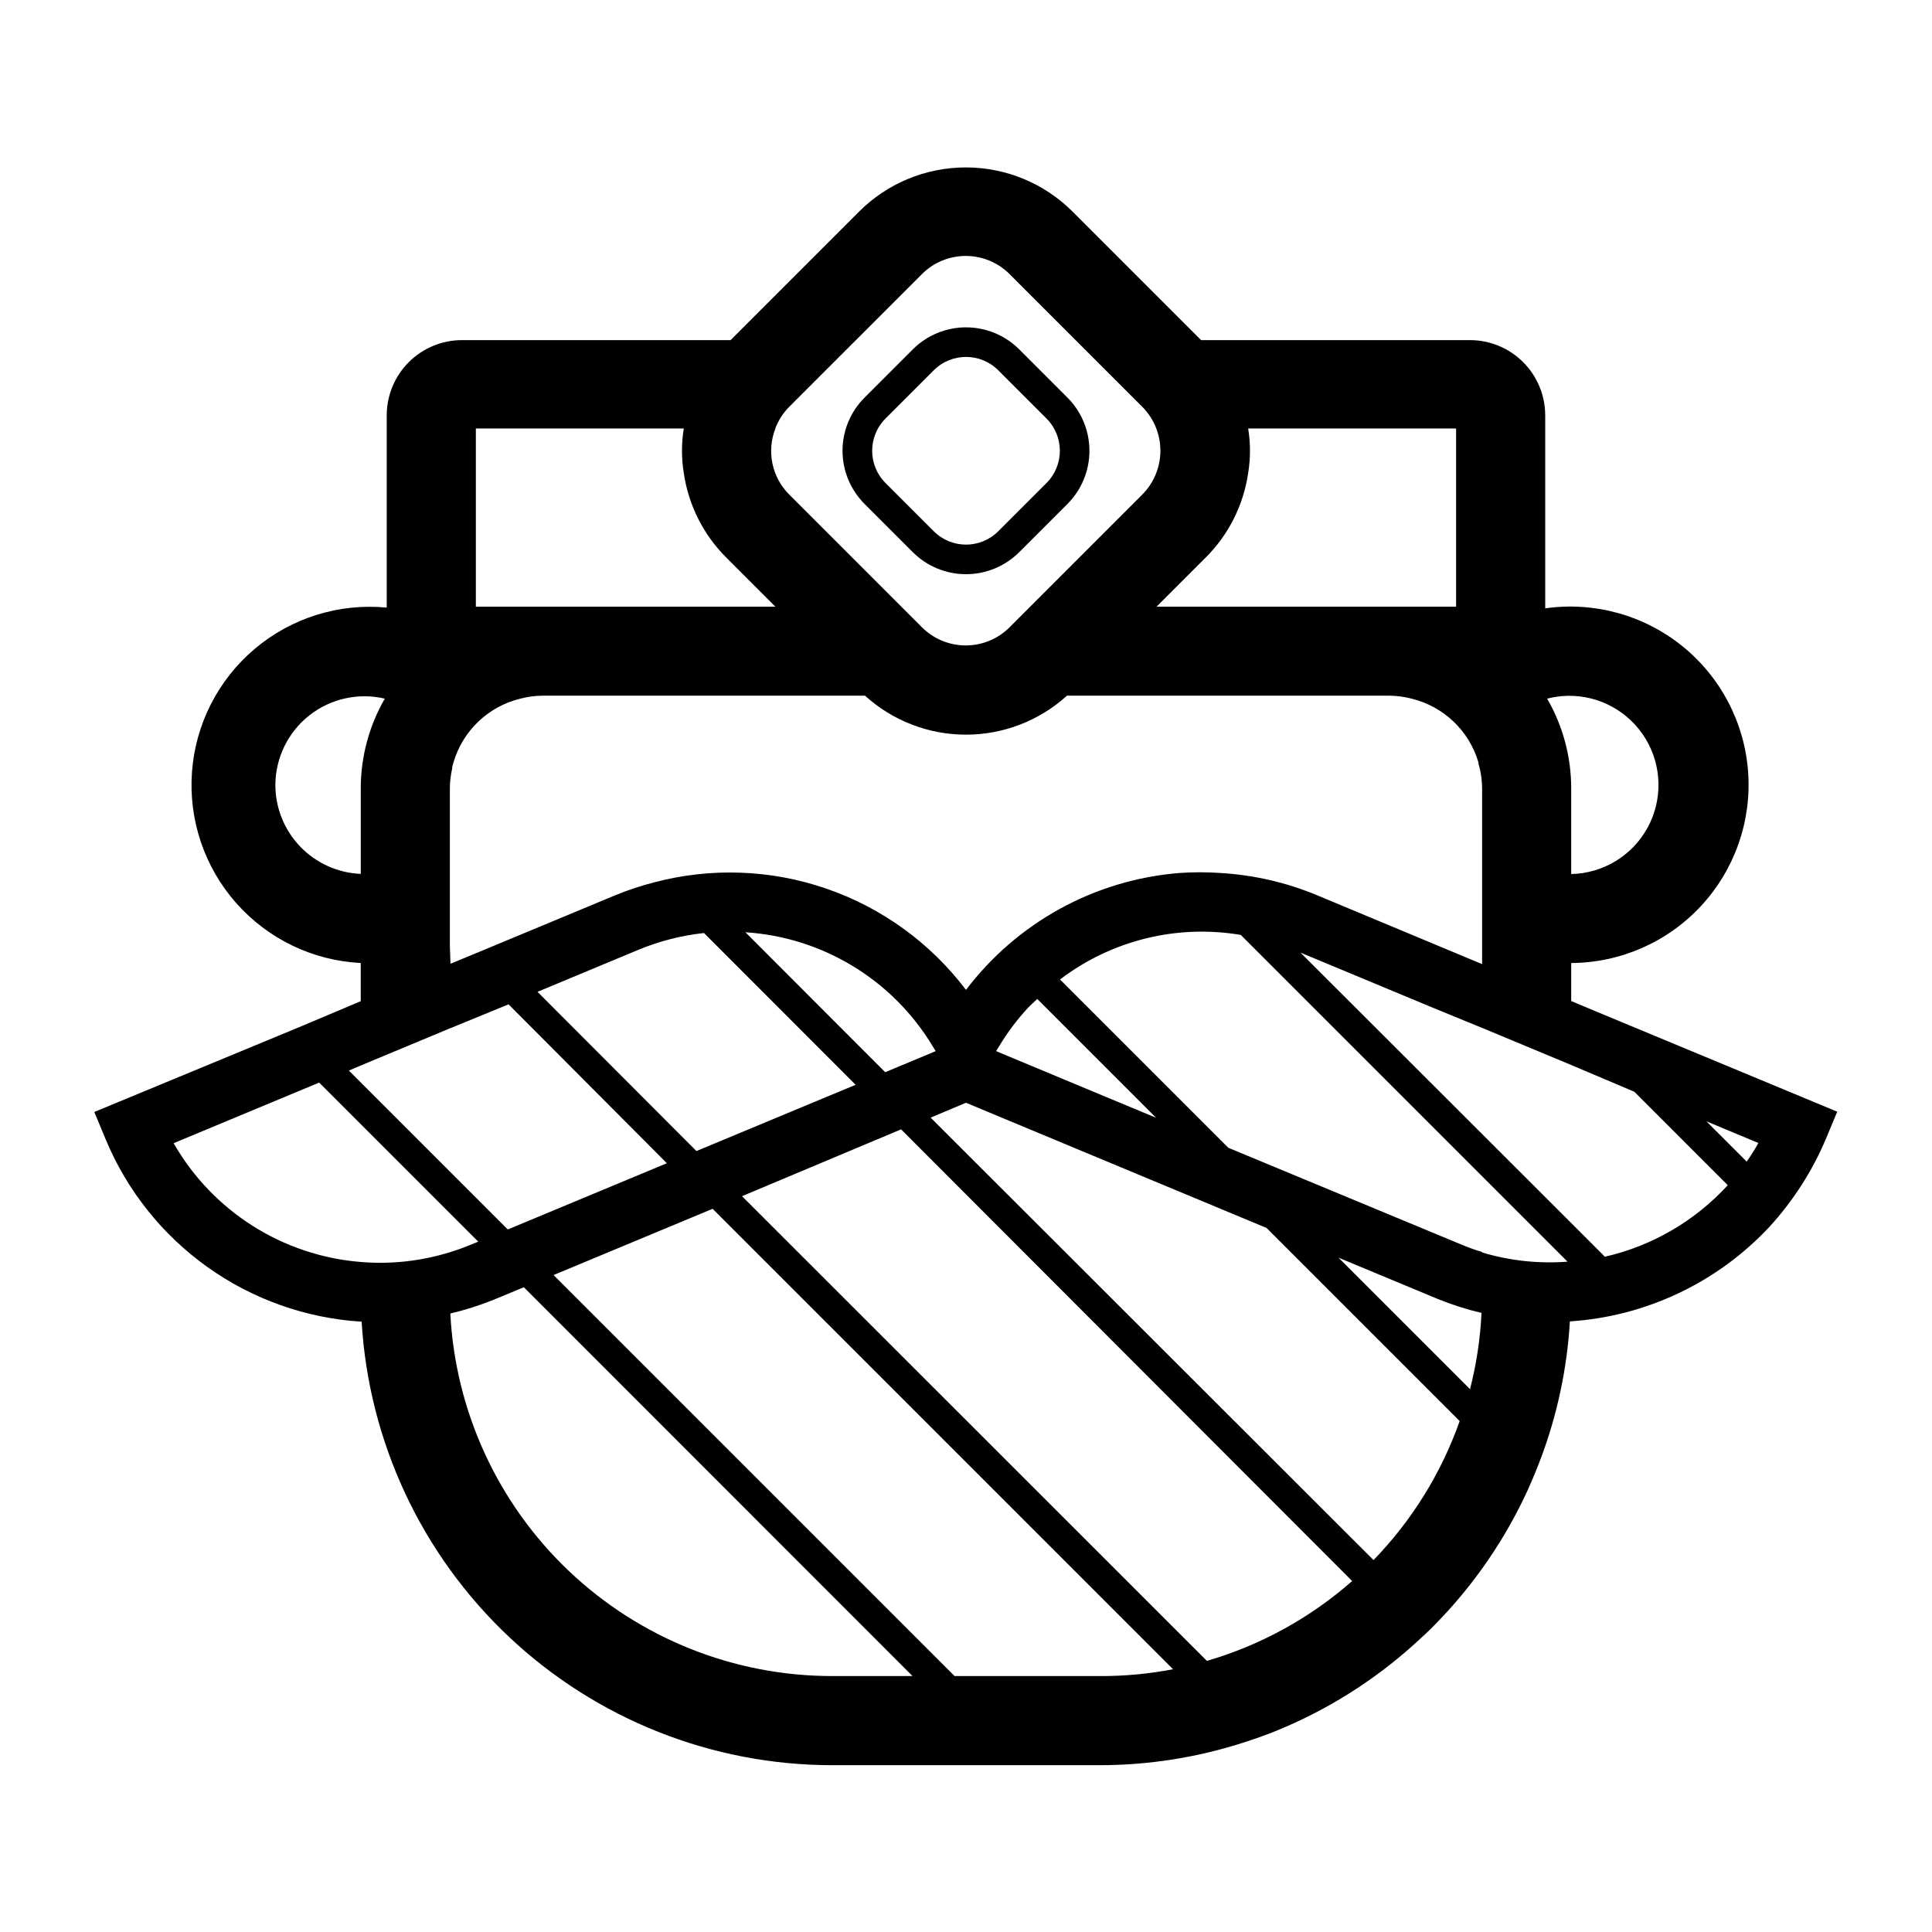
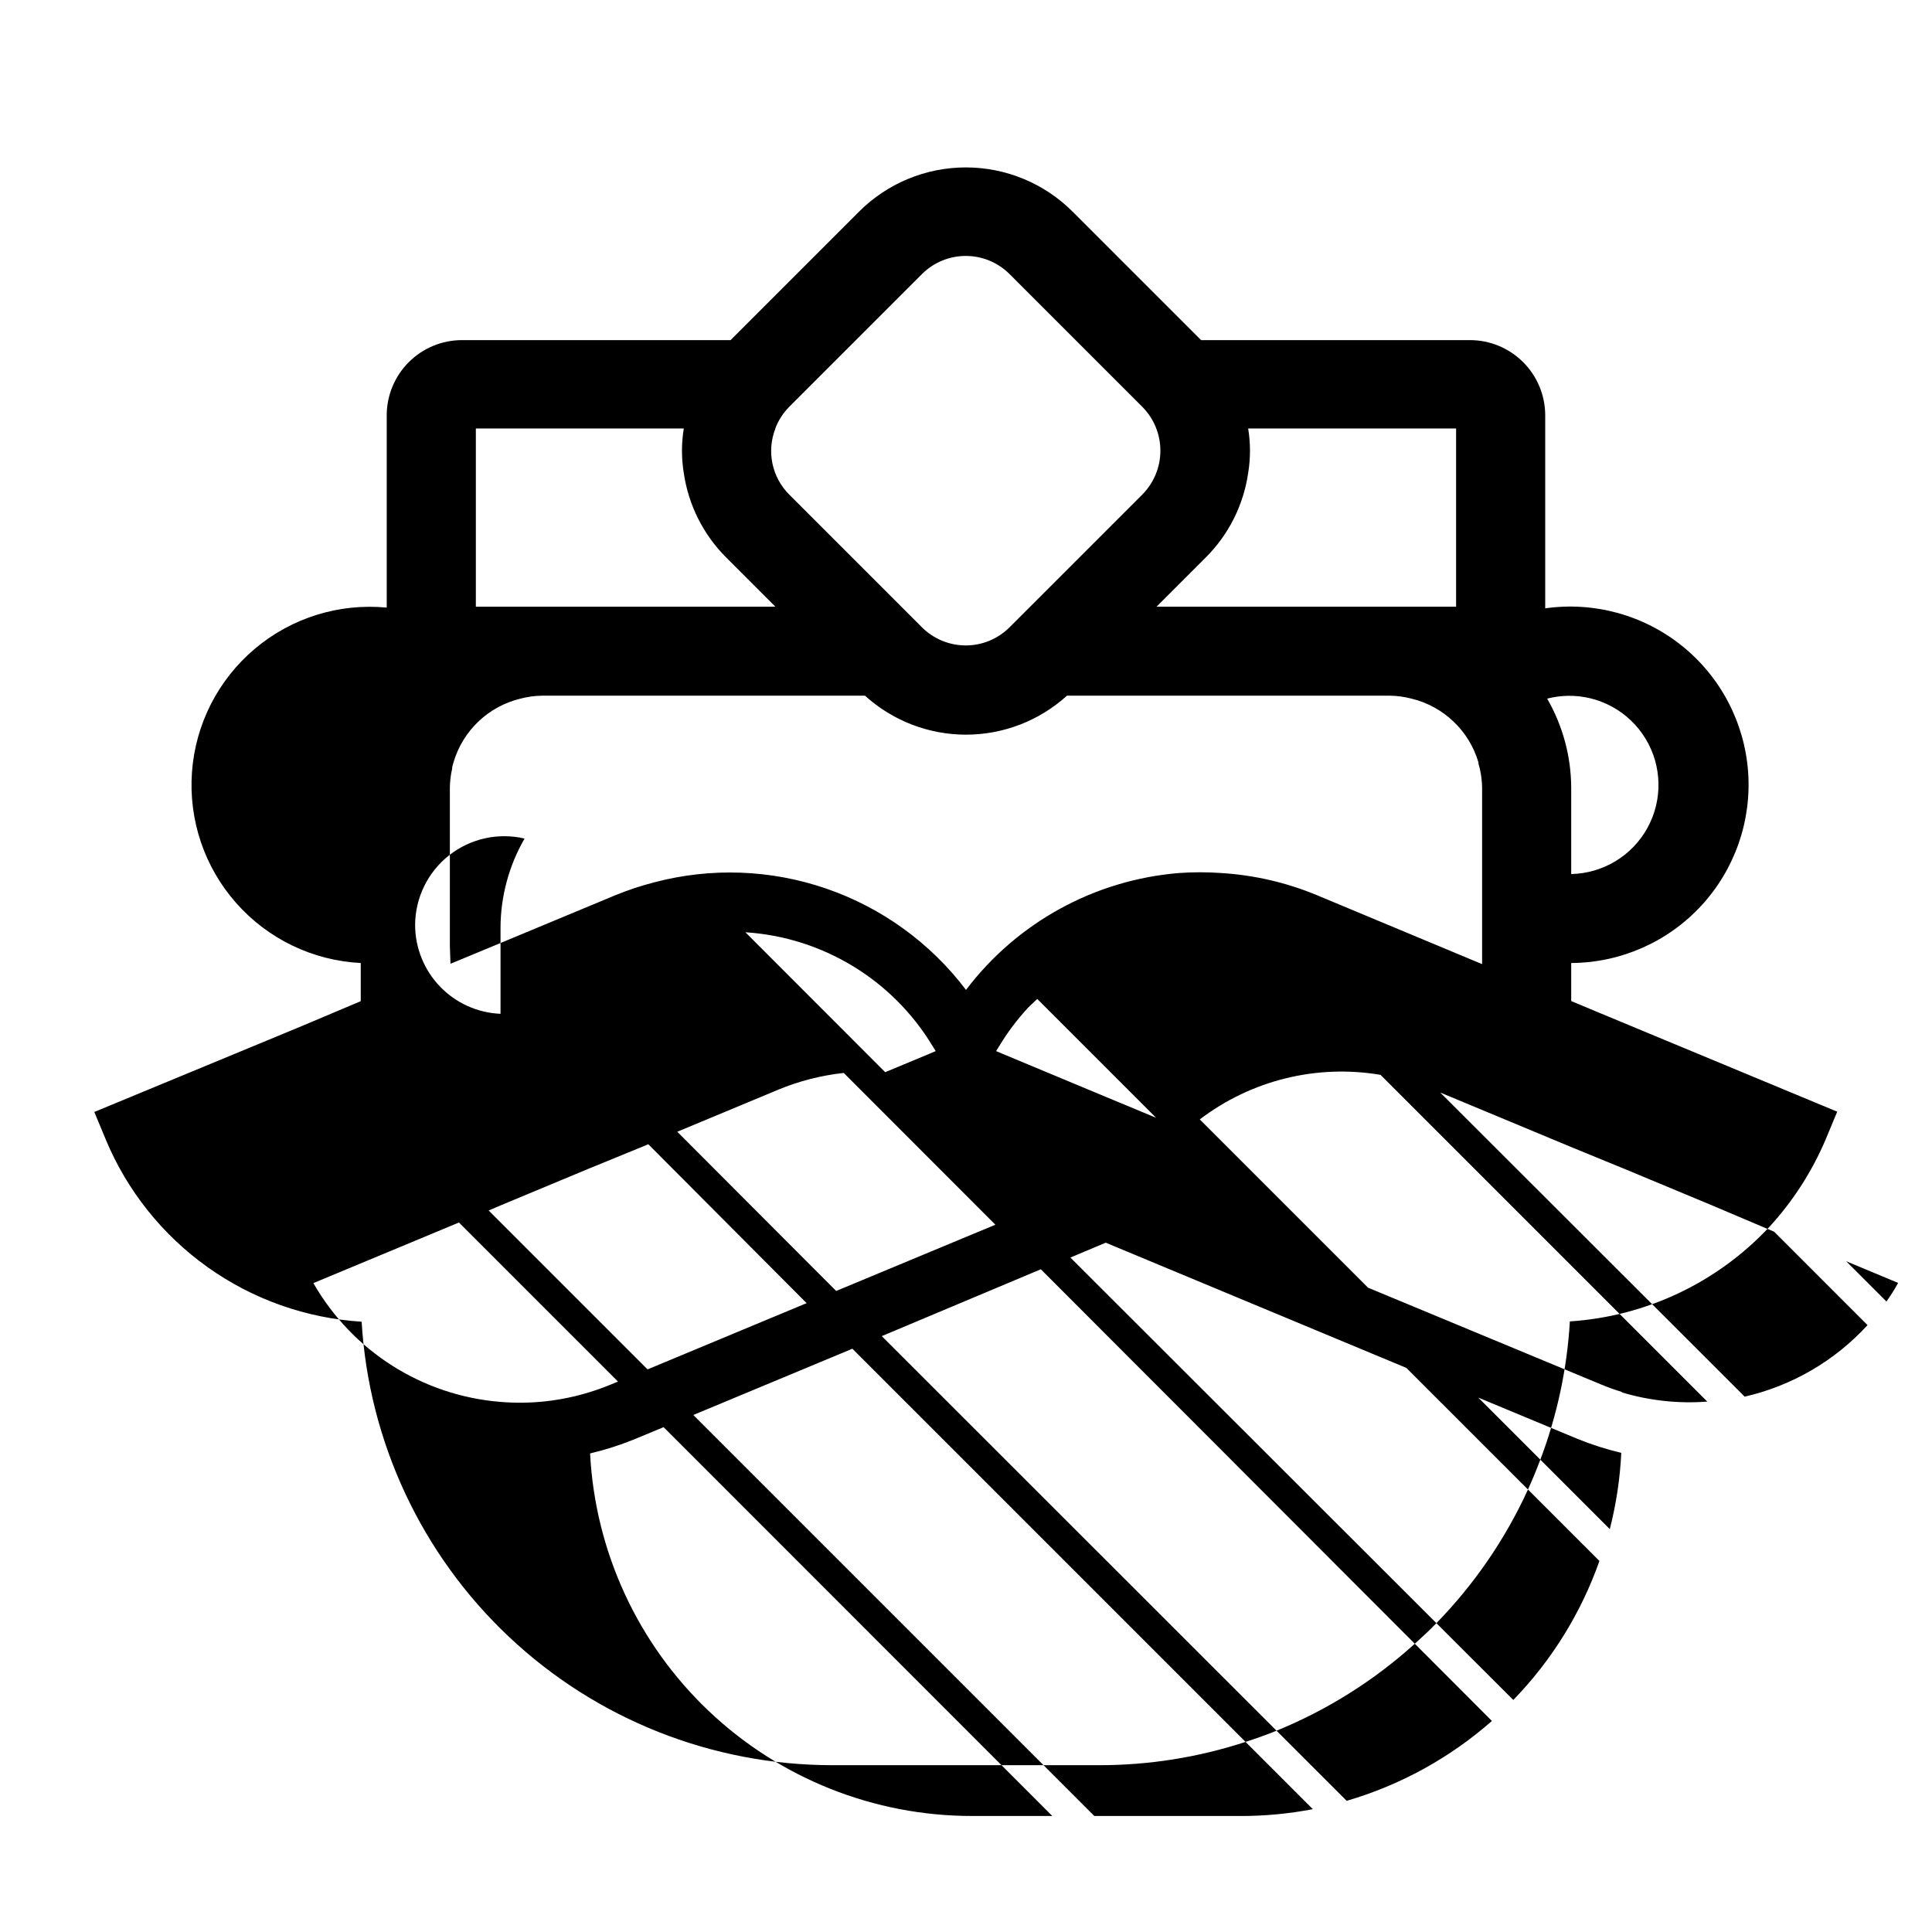
<svg xmlns="http://www.w3.org/2000/svg" fill="#000000" width="800px" height="800px" version="1.1" viewBox="144 144 512 512">
  <g>
-     <path d="m385.91 290.34c3.742 3.731 8.809 5.828 14.094 5.828 5.281 0 10.348-2.098 14.09-5.828l12.793-12.793v0.004c3.731-3.742 5.824-8.809 5.824-14.094 0-5.281-2.094-10.348-5.824-14.09l-12.793-12.793c-3.742-3.731-8.809-5.824-14.09-5.824-5.285 0-10.352 2.094-14.094 5.824l-12.793 12.793h0.004c-3.742 3.734-5.844 8.805-5.844 14.09 0 5.289 2.102 10.355 5.844 14.094zm-7.242-35.426 12.793-12.793v0.004c4.719-4.715 12.363-4.715 17.082 0l12.793 12.793c4.715 4.719 4.715 12.363 0 17.082l-12.793 12.793c-4.719 4.715-12.363 4.715-17.082 0l-12.793-12.793c-4.715-4.719-4.715-12.363 0-17.082z" />
-     <path d="m566.96 412.04-6.574-2.754v-10.078c13.086-0.062 25.559-5.555 34.445-15.16 8.887-9.609 13.387-22.473 12.434-35.523-0.957-13.051-7.285-25.121-17.477-33.332-10.191-8.207-23.336-11.82-36.289-9.977v-51.168c-0.012-5.277-2.113-10.34-5.848-14.07-3.731-3.734-8.789-5.836-14.07-5.844h-71.281l-34.047-34.047c-7.504-7.504-17.684-11.719-28.297-11.719-10.617 0-20.797 4.215-28.301 11.719l-34.047 34.047h-71.203c-5.246 0.008-10.273 2.082-14.004 5.773-3.727 3.691-5.852 8.699-5.914 13.945v51.168c-12.652-1.215-25.258 2.727-34.973 10.926-9.711 8.199-15.711 19.969-16.637 32.645-0.93 12.68 3.293 25.195 11.711 34.719 8.418 9.527 20.316 15.258 33.012 15.898v10.117l-15.191 6.414-7.871 3.266-47.547 19.68 3.031 7.281-0.004 0.004c5.66 13.582 15.016 25.309 27.004 33.844 11.984 8.539 26.125 13.543 40.816 14.449 1.895 31.797 15.859 61.672 39.043 83.516 23.184 21.844 53.836 34.012 85.688 34.016h70.848c13.102 0 26.121-2.074 38.574-6.141 2.754-0.906 5.512-1.852 8.188-2.953 13.473-5.481 25.887-13.273 36.684-23.027 1.969-1.77 3.938-3.582 5.707-5.434v0.004c10.086-10.32 18.316-22.305 24.324-35.426 1.18-2.625 2.269-5.246 3.266-7.871 4.481-11.781 7.133-24.18 7.871-36.762 20.164-1.316 39.066-10.27 52.863-25.035 6.273-6.844 11.332-14.711 14.957-23.262l3.031-7.281zm-7.559-83.641c8.438-0.176 16.328 4.164 20.699 11.383 4.371 7.219 4.559 16.219 0.492 23.617-4.066 7.394-11.77 12.055-20.207 12.23v-22.867c-0.027-8.293-2.227-16.434-6.375-23.617 1.762-0.453 3.57-0.707 5.391-0.746zm-97.102-35.426 1.219-1.219h0.004c6.074-6.051 10.023-13.91 11.254-22.395 0.641-3.91 0.641-7.898 0-11.809h55.105v47.23h-79.391zm-112.84-35.426v0.004c0.809-2.137 2.055-4.082 3.66-5.707l35.23-35.23-0.004 0.004c3.078-3.07 7.246-4.793 11.594-4.793 4.344 0 8.512 1.723 11.59 4.793l35.23 35.23-0.004-0.004c3.051 3.086 4.762 7.25 4.762 11.59s-1.711 8.504-4.762 11.594l-35.23 35.23 0.004-0.004c-3.078 3.07-7.246 4.793-11.59 4.793-4.348 0-8.516-1.723-11.594-4.793l-35.188-35.188c-2.254-2.246-3.801-5.098-4.449-8.211-0.652-3.113-0.375-6.348 0.789-9.305zm-79.352 45.309v-45.305h55.105c-0.641 3.91-0.641 7.898 0 11.809 1.234 8.484 5.184 16.344 11.258 22.395l13.027 13.027h-79.391zm-6.887 91.863v-41.957c0.02-1.684 0.219-3.356 0.59-4.996 0-0.59 0.234-1.219 0.395-1.812 2.488-8.355 9.234-14.758 17.711-16.809 1.879-0.492 3.805-0.754 5.746-0.785h85.57c7.328 6.648 16.867 10.332 26.766 10.332 9.895 0 19.434-3.684 26.762-10.332h85.57c1.941 0.031 3.871 0.293 5.746 0.785 8.484 2.059 15.234 8.477 17.711 16.848 0 0.59 0.277 1.18 0.395 1.812 0.371 1.625 0.57 3.289 0.59 4.957v46.723l-0.984-0.395-42.82-17.871c-8.094-3.356-16.684-5.336-25.43-5.863-3.68-0.262-7.375-0.262-11.059 0-22.375 1.82-42.918 13.086-56.48 30.977-9.395-12.418-22.273-21.758-36.992-26.832-14.719-5.074-30.617-5.652-45.664-1.664-3.445 0.887-6.824 2.004-10.117 3.344l-32.629 13.578-7.871 3.266-3.344 1.379zm155.67 14.016 31.488 31.488-13.344-5.551-27.199-11.336-1.852-0.789c0.277-0.473 0.59-0.906 0.828-1.34l0.004 0.004c2.191-3.637 4.75-7.039 7.633-10.156 0.789-0.828 1.656-1.535 2.441-2.32zm-77.344-17.676c20.473 1.32 39 12.586 49.594 30.152 0.277 0.473 0.59 0.906 0.828 1.34l-1.852 0.789-11.531 4.801zm29.207 40.426-7.871 3.266-34.32 14.289-42.117-42.195 26.648-11.098-0.004-0.004c5.582-2.32 11.469-3.832 17.477-4.484zm-153.78-79.469c0.039-7.191 3.352-13.973 8.996-18.422 5.648-4.453 13.012-6.09 20.012-4.449-4.148 7.184-6.344 15.324-6.375 23.617v22.828c-6.082-0.254-11.836-2.848-16.051-7.238-4.219-4.394-6.574-10.246-6.582-16.336zm22.633 74.352 23.617-9.84 1.457-0.59 11.809-4.84 2.281-0.945 41.957 42.113-42.152 17.555-42.113-42.113zm0 52.074v-0.004c-20.715-1.668-39.27-13.449-49.594-31.484l38.574-16.059 42.152 42.152-1.812 0.746c-1.891 0.789-3.777 1.469-5.668 2.047h0.004c-7.644 2.375-15.676 3.258-23.656 2.598zm124.97 109.73c-25.973 0.016-50.961-9.949-69.801-27.828-18.84-17.879-30.09-42.312-31.434-68.25 3.961-0.934 7.844-2.168 11.613-3.699l7.871-3.266 103 103.04zm71.164 0h-38.77l-106.27-106.27 42.156-17.555 122.02 122.02c-6.41 1.23-12.922 1.836-19.445 1.812zm28.184-3.938-123.28-123.23 42.152-17.715 119.54 119.7c-11.137 9.801-24.293 17.031-38.535 21.176zm44.082-26.805-117.38-117.25 9.367-3.938 79.664 33.18 51.172 51.172c-4.867 13.781-12.652 26.352-22.828 36.84zm25.543-45.305-34.832-34.832 26.293 10.941c3.766 1.531 7.648 2.769 11.609 3.703-0.328 6.856-1.355 13.66-3.07 20.309zm3.227-36.328c-1.914-0.578-3.805-1.258-5.668-2.047l-61.598-25.582-44.594-44.594c13.645-10.395 30.988-14.672 47.902-11.809l86.594 86.594-0.004-0.004c-7.629 0.586-15.301-0.242-22.633-2.438zm32.434 1.141-8.816-8.816-71.754-71.672 35.07 14.602 11.809 4.84 1.457 0.59 23.617 9.84 16.527 7.008 24.758 24.758c-8.691 9.496-20.074 16.117-32.629 18.973zm37.629-25.152-10.629-10.629 13.777 5.746c-0.984 1.816-2.047 3.43-3.148 5.004z" />
+     <path d="m566.96 412.04-6.574-2.754v-10.078c13.086-0.062 25.559-5.555 34.445-15.16 8.887-9.609 13.387-22.473 12.434-35.523-0.957-13.051-7.285-25.121-17.477-33.332-10.191-8.207-23.336-11.82-36.289-9.977v-51.168c-0.012-5.277-2.113-10.34-5.848-14.07-3.731-3.734-8.789-5.836-14.07-5.844h-71.281l-34.047-34.047c-7.504-7.504-17.684-11.719-28.297-11.719-10.617 0-20.797 4.215-28.301 11.719l-34.047 34.047h-71.203c-5.246 0.008-10.273 2.082-14.004 5.773-3.727 3.691-5.852 8.699-5.914 13.945v51.168c-12.652-1.215-25.258 2.727-34.973 10.926-9.711 8.199-15.711 19.969-16.637 32.645-0.93 12.68 3.293 25.195 11.711 34.719 8.418 9.527 20.316 15.258 33.012 15.898v10.117l-15.191 6.414-7.871 3.266-47.547 19.68 3.031 7.281-0.004 0.004c5.66 13.582 15.016 25.309 27.004 33.844 11.984 8.539 26.125 13.543 40.816 14.449 1.895 31.797 15.859 61.672 39.043 83.516 23.184 21.844 53.836 34.012 85.688 34.016h70.848c13.102 0 26.121-2.074 38.574-6.141 2.754-0.906 5.512-1.852 8.188-2.953 13.473-5.481 25.887-13.273 36.684-23.027 1.969-1.77 3.938-3.582 5.707-5.434v0.004c10.086-10.32 18.316-22.305 24.324-35.426 1.18-2.625 2.269-5.246 3.266-7.871 4.481-11.781 7.133-24.18 7.871-36.762 20.164-1.316 39.066-10.27 52.863-25.035 6.273-6.844 11.332-14.711 14.957-23.262l3.031-7.281zm-7.559-83.641c8.438-0.176 16.328 4.164 20.699 11.383 4.371 7.219 4.559 16.219 0.492 23.617-4.066 7.394-11.77 12.055-20.207 12.23v-22.867c-0.027-8.293-2.227-16.434-6.375-23.617 1.762-0.453 3.57-0.707 5.391-0.746zm-97.102-35.426 1.219-1.219h0.004c6.074-6.051 10.023-13.91 11.254-22.395 0.641-3.91 0.641-7.898 0-11.809h55.105v47.23h-79.391zm-112.84-35.426v0.004c0.809-2.137 2.055-4.082 3.66-5.707l35.23-35.23-0.004 0.004c3.078-3.07 7.246-4.793 11.594-4.793 4.344 0 8.512 1.723 11.59 4.793l35.23 35.23-0.004-0.004c3.051 3.086 4.762 7.25 4.762 11.59s-1.711 8.504-4.762 11.594l-35.23 35.23 0.004-0.004c-3.078 3.07-7.246 4.793-11.59 4.793-4.348 0-8.516-1.723-11.594-4.793l-35.188-35.188c-2.254-2.246-3.801-5.098-4.449-8.211-0.652-3.113-0.375-6.348 0.789-9.305zm-79.352 45.309v-45.305h55.105c-0.641 3.91-0.641 7.898 0 11.809 1.234 8.484 5.184 16.344 11.258 22.395l13.027 13.027h-79.391zm-6.887 91.863v-41.957c0.02-1.684 0.219-3.356 0.59-4.996 0-0.59 0.234-1.219 0.395-1.812 2.488-8.355 9.234-14.758 17.711-16.809 1.879-0.492 3.805-0.754 5.746-0.785h85.57c7.328 6.648 16.867 10.332 26.766 10.332 9.895 0 19.434-3.684 26.762-10.332h85.57c1.941 0.031 3.871 0.293 5.746 0.785 8.484 2.059 15.234 8.477 17.711 16.848 0 0.59 0.277 1.18 0.395 1.812 0.371 1.625 0.57 3.289 0.59 4.957v46.723l-0.984-0.395-42.82-17.871c-8.094-3.356-16.684-5.336-25.43-5.863-3.68-0.262-7.375-0.262-11.059 0-22.375 1.82-42.918 13.086-56.48 30.977-9.395-12.418-22.273-21.758-36.992-26.832-14.719-5.074-30.617-5.652-45.664-1.664-3.445 0.887-6.824 2.004-10.117 3.344l-32.629 13.578-7.871 3.266-3.344 1.379zm155.67 14.016 31.488 31.488-13.344-5.551-27.199-11.336-1.852-0.789c0.277-0.473 0.59-0.906 0.828-1.34l0.004 0.004c2.191-3.637 4.75-7.039 7.633-10.156 0.789-0.828 1.656-1.535 2.441-2.32zm-77.344-17.676c20.473 1.32 39 12.586 49.594 30.152 0.277 0.473 0.59 0.906 0.828 1.34l-1.852 0.789-11.531 4.801m29.207 40.426-7.871 3.266-34.32 14.289-42.117-42.195 26.648-11.098-0.004-0.004c5.582-2.32 11.469-3.832 17.477-4.484zm-153.78-79.469c0.039-7.191 3.352-13.973 8.996-18.422 5.648-4.453 13.012-6.09 20.012-4.449-4.148 7.184-6.344 15.324-6.375 23.617v22.828c-6.082-0.254-11.836-2.848-16.051-7.238-4.219-4.394-6.574-10.246-6.582-16.336zm22.633 74.352 23.617-9.84 1.457-0.59 11.809-4.84 2.281-0.945 41.957 42.113-42.152 17.555-42.113-42.113zm0 52.074v-0.004c-20.715-1.668-39.27-13.449-49.594-31.484l38.574-16.059 42.152 42.152-1.812 0.746c-1.891 0.789-3.777 1.469-5.668 2.047h0.004c-7.644 2.375-15.676 3.258-23.656 2.598zm124.97 109.73c-25.973 0.016-50.961-9.949-69.801-27.828-18.84-17.879-30.09-42.312-31.434-68.25 3.961-0.934 7.844-2.168 11.613-3.699l7.871-3.266 103 103.04zm71.164 0h-38.77l-106.27-106.27 42.156-17.555 122.02 122.02c-6.41 1.23-12.922 1.836-19.445 1.812zm28.184-3.938-123.28-123.23 42.152-17.715 119.54 119.7c-11.137 9.801-24.293 17.031-38.535 21.176zm44.082-26.805-117.38-117.25 9.367-3.938 79.664 33.18 51.172 51.172c-4.867 13.781-12.652 26.352-22.828 36.84zm25.543-45.305-34.832-34.832 26.293 10.941c3.766 1.531 7.648 2.769 11.609 3.703-0.328 6.856-1.355 13.66-3.07 20.309zm3.227-36.328c-1.914-0.578-3.805-1.258-5.668-2.047l-61.598-25.582-44.594-44.594c13.645-10.395 30.988-14.672 47.902-11.809l86.594 86.594-0.004-0.004c-7.629 0.586-15.301-0.242-22.633-2.438zm32.434 1.141-8.816-8.816-71.754-71.672 35.07 14.602 11.809 4.84 1.457 0.59 23.617 9.84 16.527 7.008 24.758 24.758c-8.691 9.496-20.074 16.117-32.629 18.973zm37.629-25.152-10.629-10.629 13.777 5.746c-0.984 1.816-2.047 3.43-3.148 5.004z" />
  </g>
</svg>